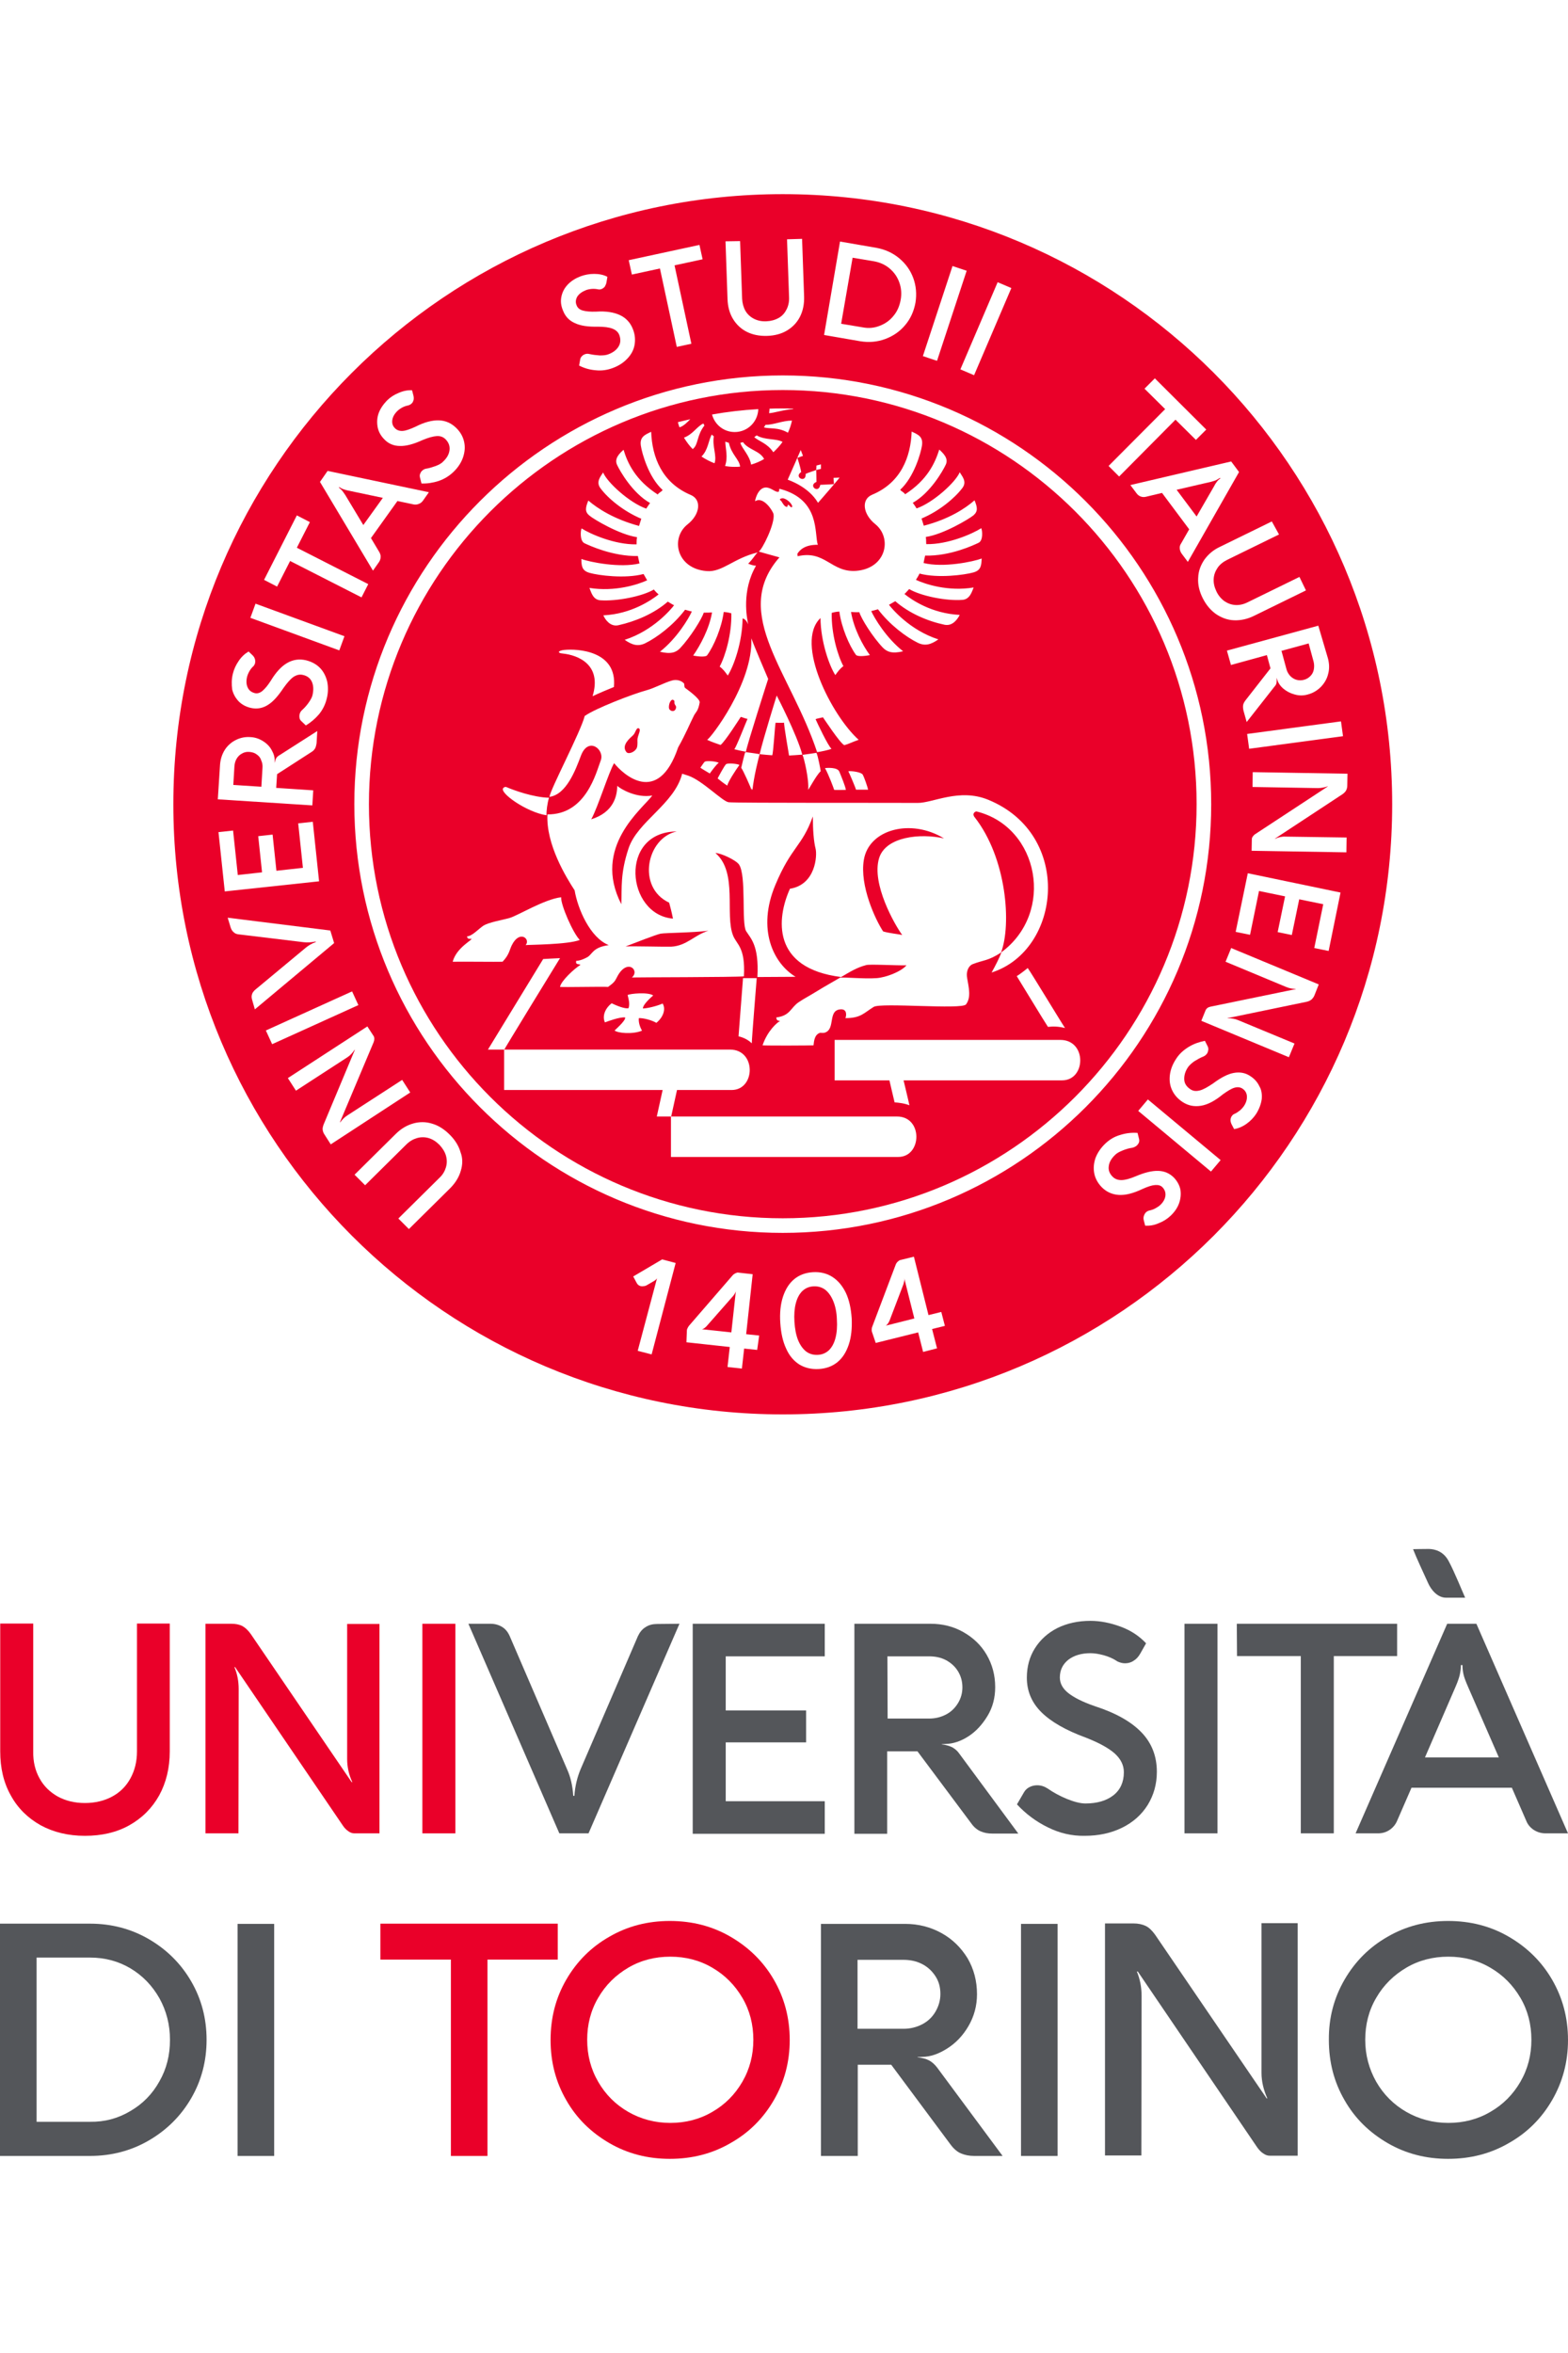
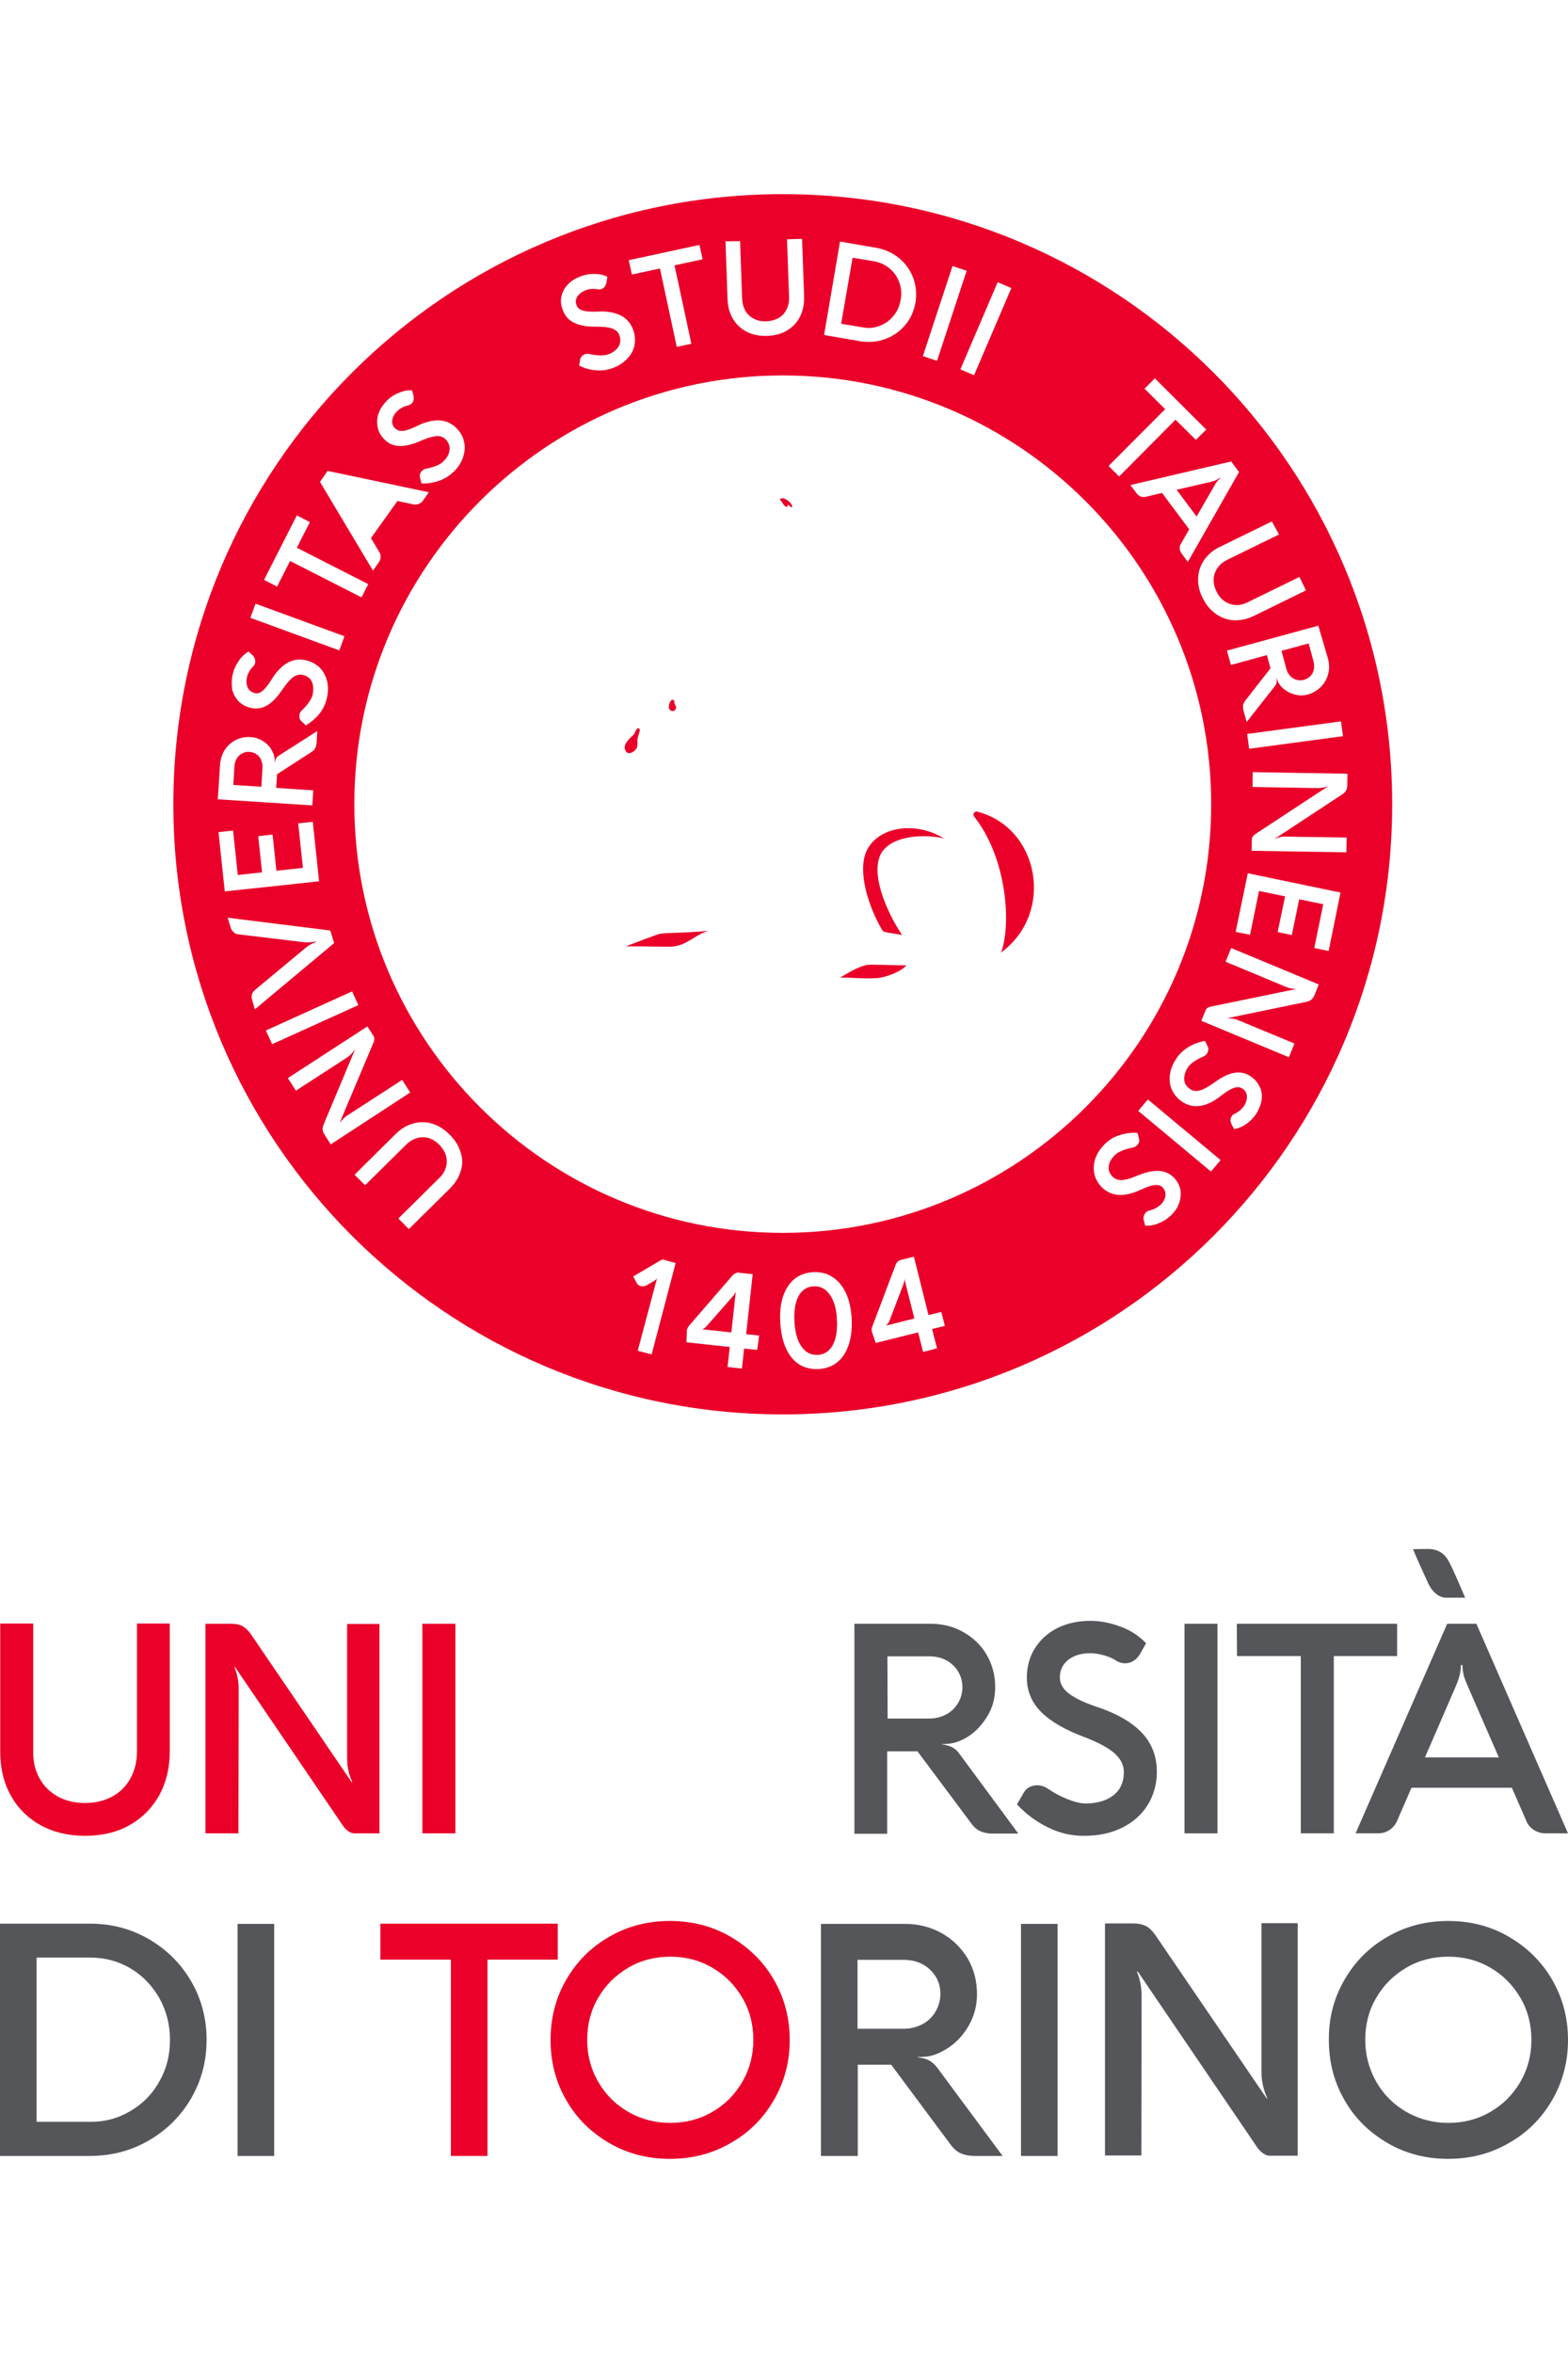
<svg xmlns="http://www.w3.org/2000/svg" version="1.1" id="LOGO_UNITO_VERTICALE" width="278px" height="417px" viewBox="0 0 698.3 874.6" style="enable-background:new 0 0 698.3 874.6;" xml:space="preserve">
  <style type="text/css">
	.st0{fill:#54565A;}
	.st1{fill:#EA0029;}
</style>
  <g id="UNIVERSITA_x27__DI_TORINO">
</g>
  <g>
    <g>
      <g>
        <path class="st0" d="M0,769.9h40.1c9.5,0,18.3,2.3,26.2,6.9c7.9,4.6,14.2,10.8,18.8,18.7c4.6,7.9,6.9,16.6,6.9,26.1     s-2.3,18.2-6.9,26.1s-10.9,14.1-18.8,18.7s-16.7,6.9-26.2,6.9H0V769.9z M58.1,853.3c5.5-3.2,9.8-7.6,12.9-13.2     c3.2-5.6,4.7-11.7,4.7-18.5c0-6.7-1.6-12.9-4.7-18.5c-3.2-5.6-7.4-10-12.9-13.3c-5.4-3.2-11.4-4.8-18-4.8H16.3v73.1h23.8     C46.6,858.2,52.6,856.6,58.1,853.3z" />
        <path class="st0" d="M105.8,873.3V770h16.3v103.3H105.8z" />
        <path class="st1" d="M169.4,769.9h79v16h-31.3v87.4h-16.3v-87.4h-31.4L169.4,769.9L169.4,769.9z" />
        <path class="st1" d="M252.2,794.8c4.7-8.1,11.1-14.5,19.2-19.1c8.1-4.7,17.1-7,26.9-7c9.9,0,18.9,2.3,27,7s14.6,11,19.3,19.1     s7.1,17,7.1,26.9c0,9.8-2.4,18.7-7.1,26.8c-4.7,8.1-11.1,14.5-19.3,19.1c-8.1,4.7-17.1,7-27,7c-9.8,0-18.8-2.3-26.9-7     c-8.1-4.7-14.6-11-19.2-19.1c-4.7-8.1-7-17-7-26.8C245.2,811.8,247.5,802.9,252.2,794.8z M266.4,840.3     c3.3,5.7,7.7,10.1,13.4,13.4c5.6,3.2,11.9,4.9,18.7,4.9s13.1-1.6,18.7-4.9c5.6-3.2,10.1-7.7,13.4-13.4c3.3-5.7,4.9-11.9,4.9-18.7     c0-6.8-1.6-13.1-4.9-18.7c-3.3-5.6-7.7-10.1-13.4-13.4c-5.6-3.3-11.9-4.9-18.7-4.9s-13.1,1.6-18.7,4.9     c-5.6,3.3-10.1,7.7-13.4,13.4c-3.3,5.6-4.9,11.9-4.9,18.7C261.5,828.4,263.1,834.6,266.4,840.3z" />
        <path class="st0" d="M365.6,873.3V770h37.5c5.9,0,11.3,1.4,16.2,4.1s8.7,6.5,11.6,11.2c2.8,4.8,4.2,10.1,4.2,16     c0,5.2-1.3,9.9-3.8,14.2c-2.5,4.3-5.7,7.6-9.5,10s-7.5,3.7-11.1,3.7l-2.1,0.1v0.1c2.1,0.2,3.9,0.7,5.2,1.4     c1.3,0.7,2.5,1.8,3.5,3.1l29.2,39.4h-12.7c-2.2,0-4.1-0.4-5.8-1.1s-3.3-2.1-4.7-4l-26.4-35.5H382v40.6L365.6,873.3L365.6,873.3z      M381.9,816.7h20.5c3,0,5.8-0.7,8.3-2s4.5-3.2,5.9-5.6s2.2-5,2.2-7.9c0-3-0.7-5.6-2.2-7.9s-3.4-4.1-5.9-5.4s-5.3-1.9-8.4-1.9     h-20.4L381.9,816.7L381.9,816.7z" />
        <path class="st0" d="M454.7,873.3V770H471v103.3H454.7z" />
        <path class="st0" d="M577.9,769.9v103.3h-12.4c-1,0-1.9-0.3-2.9-1c-1-0.6-1.9-1.6-2.7-2.7l-53.2-78.3h-0.4     c1.4,3.4,2.1,7,2.1,10.8l-0.1,71.1h-16.2V769.8h12.7c2.1,0,3.9,0.4,5.4,1.1s2.9,2.1,4.2,3.9l49.7,72.9h0.3     c-1.7-3.8-2.6-7.6-2.6-11.4v-66.6h16.1V769.9z" />
        <path class="st0" d="M598.8,794.8c4.7-8.1,11.1-14.5,19.2-19.1c8.1-4.7,17.1-7,26.9-7c9.9,0,18.9,2.3,27,7s14.6,11,19.3,19.1     c4.7,8.1,7.1,17,7.1,26.9c0,9.8-2.4,18.7-7.1,26.8c-4.7,8.1-11.1,14.5-19.3,19.1c-8.1,4.7-17.1,7-27,7c-9.8,0-18.8-2.3-26.9-7     s-14.6-11-19.2-19.1c-4.7-8.1-7-17-7-26.8C591.7,811.8,594.1,802.9,598.8,794.8z M612.9,840.3c3.3,5.7,7.7,10.1,13.4,13.4     c5.6,3.2,11.9,4.9,18.7,4.9c6.8,0,13.1-1.6,18.7-4.9c5.6-3.2,10.1-7.7,13.4-13.4c3.3-5.7,4.9-11.9,4.9-18.7     c0-6.8-1.6-13.1-4.9-18.7s-7.7-10.1-13.4-13.4c-5.6-3.3-11.9-4.9-18.7-4.9c-6.8,0-13.1,1.6-18.7,4.9s-10.1,7.7-13.4,13.4     c-3.3,5.6-4.9,11.9-4.9,18.7S609.7,834.6,612.9,840.3z" />
      </g>
      <g>
        <path class="st1" d="M17.6,705.2c1.9,3.5,4.6,6.1,8.1,8.1c3.5,1.9,7.5,2.9,12.1,2.9s8.7-1,12.2-2.9s6.2-4.6,8.1-8.1     s2.9-7.4,2.9-12v-56.9h14.6v56.9c0,7.4-1.6,13.9-4.7,19.6c-3.2,5.7-7.6,10.1-13.3,13.3c-5.7,3.2-12.3,4.7-19.8,4.7     c-7.4,0-14-1.6-19.7-4.7c-5.7-3.2-10.2-7.6-13.3-13.3c-3.2-5.7-4.7-12.2-4.7-19.6v-56.9h14.7v56.9     C14.7,697.8,15.7,701.8,17.6,705.2z" />
        <path class="st1" d="M169,636.4v93.3h-11.2c-0.9,0-1.8-0.3-2.6-0.9c-0.9-0.6-1.7-1.4-2.4-2.4l-48.1-70.7h-0.3     c1.3,3.1,1.9,6.3,1.9,9.8l-0.1,64.2H91.5v-93.3H103c1.9,0,3.5,0.3,4.9,1c1.3,0.7,2.6,1.9,3.8,3.6l44.9,65.9h0.3     c-1.6-3.4-2.3-6.9-2.3-10.3v-60.1H169V636.4z" />
        <path class="st1" d="M188.1,729.7v-93.3h14.7v93.3H188.1z" />
-         <path class="st0" d="M302.6,636.4l-40.5,93.3h-13l-40.5-93.3h9.8c2,0,3.7,0.5,5.2,1.4s2.6,2.3,3.4,4.1l25.6,59.4     c1.5,3.3,2.4,7.2,2.7,11.7h0.5c0.3-4.4,1.3-8.3,2.7-11.7l25.6-59.4c0.8-1.7,1.9-3.1,3.4-4c1.5-1,3.2-1.4,5.2-1.4L302.6,636.4     L302.6,636.4z" />
-         <path class="st0" d="M308.5,729.7v-93.3h58.8v14.5h-44.1V675H359v14.2h-35.8v26.2h44.1v14.5h-58.8V729.7z" />
        <path class="st0" d="M380.5,729.7v-93.3h33.9c5.3,0,10.2,1.2,14.6,3.7c4.4,2.5,7.9,5.8,10.4,10.1s3.8,9.1,3.8,14.4     c0,4.7-1.1,9-3.4,12.8c-2.3,3.8-5.1,6.9-8.5,9.1c-3.4,2.2-6.8,3.3-10,3.4l-1.9,0.1v0.1c1.9,0.2,3.5,0.7,4.7,1.3     c1.2,0.7,2.3,1.6,3.1,2.8l26.3,35.6H442c-2,0-3.7-0.3-5.3-1s-3-1.9-4.2-3.6l-23.9-32h-13.5v36.7h-14.6V729.7z M395.3,678.6h18.5     c2.7,0,5.2-0.6,7.5-1.8s4-2.9,5.3-5s2-4.5,2-7.1c0-2.7-0.7-5.1-2-7.2c-1.3-2.1-3.1-3.7-5.3-4.9c-2.3-1.2-4.8-1.7-7.6-1.7h-18.5     L395.3,678.6L395.3,678.6z" />
        <path class="st0" d="M466.6,727c-5.3-2.6-9.8-6-13.7-10.2l3.2-5.5c0.6-1,1.4-1.7,2.4-2.2s2.1-0.8,3.4-0.8c1.7,0,3.2,0.5,4.6,1.4     c2.6,1.8,5.5,3.4,8.7,4.7s6,2,8.2,2c5.1,0,9.3-1.2,12.4-3.6c3.1-2.4,4.7-5.9,4.7-10.3c0-3.1-1.3-5.8-4-8.3     c-2.7-2.4-7-4.8-12.9-7.1c-9-3.3-15.6-7.1-19.9-11.4c-4.3-4.3-6.4-9.4-6.4-15.3c0-4.9,1.2-9.3,3.6-13.1c2.4-3.8,5.7-6.8,10-9     c4.3-2.1,9.2-3.2,14.7-3.2c4.4,0,8.9,0.9,13.5,2.6c4.6,1.7,8.3,4.2,11.3,7.4l-2.6,4.6c-0.8,1.4-1.8,2.5-3,3.2     c-1.2,0.8-2.5,1.1-3.8,1.1c-1.1,0-2.2-0.3-3.3-0.8c-1.9-1.3-4-2.2-6.2-2.8s-4.2-0.9-5.9-0.9c-4,0-7.3,1-9.8,2.9     c-2.5,2-3.8,4.6-3.8,7.9c0,2.6,1.2,4.9,3.7,6.9s6.4,4,11.9,5.9c9.3,3,16.2,6.9,20.8,11.7c4.6,4.8,6.8,10.7,6.8,17.5     c0,5.5-1.4,10.4-4.1,14.8c-2.7,4.3-6.5,7.7-11.4,10.1c-4.9,2.4-10.4,3.6-16.7,3.6C477.3,730.9,471.8,729.6,466.6,727z" />
        <path class="st0" d="M527.5,729.7v-93.3h14.7v93.3H527.5z" />
        <path class="st0" d="M550.8,636.4h71.4v14.4H594v78.9h-14.7v-78.9h-28.4L550.8,636.4L550.8,636.4z" />
        <path class="st0" d="M698.3,729.7h-10c-1.9,0-3.6-0.5-5.2-1.5c-1.5-1-2.7-2.3-3.4-4.1l-6.4-14.7h-44.7l-6.4,14.7     c-0.7,1.7-1.9,3.1-3.4,4.1s-3.2,1.5-5.1,1.5h-10l40.8-93.3h13L698.3,729.7z M667.5,695.9l-13.7-31.4c-1-2.3-1.7-4.1-2-5.4     c-0.3-1.3-0.5-2.7-0.5-4.3h-0.7c0,1.5-0.2,2.9-0.5,4.3c-0.3,1.3-0.9,3.1-1.9,5.4l-13.6,31.4H667.5z" />
        <path id="accento_00000042007423160514827840000011027068181216656529_" class="st0" d="M629.3,603.2c1.5,3.9,4.8,10.9,6.7,15.1     c1.2,2.7,4,6.5,8,6.5c5.3,0,7,0,8.5,0c-1.1-2.4-4.9-11.8-7.3-16.2c-2.3-4.4-6-5.4-8.8-5.5C633.6,603.1,629.3,603.2,629.3,603.2z" />
      </g>
    </g>
    <g>
      <g>
        <path class="st1" d="M371.1,492.8c-0.9-2.2-2.1-3.9-3.6-5.1c-1.5-1.1-3.2-1.6-5.2-1.5s-3.6,0.8-5,2.1c-1.3,1.3-2.3,3.1-2.9,5.5     c-0.6,2.3-0.8,5.1-0.6,8.2c0.2,3.1,0.7,5.8,1.6,8.1c0.9,2.2,2.1,3.9,3.6,5.1c1.5,1.1,3.2,1.6,5.2,1.5s3.6-0.8,5-2.1     c1.3-1.3,2.3-3.1,2.9-5.5c0.6-2.3,0.8-5.1,0.6-8.2C372.6,497.7,372,495,371.1,492.8z" />
        <path class="st1" d="M114.3,249.4c-0.9-0.7-2-1-3.2-1.1s-2.3,0.1-3.3,0.7c-1,0.5-1.8,1.3-2.4,2.3s-0.9,2.1-1,3.4l-0.5,8.3     l12.5,0.8l0.5-8.4c0.1-1.2-0.1-2.4-0.6-3.4C116,250.9,115.3,250.1,114.3,249.4z" />
        <path class="st1" d="M402.7,483.9c-0.1,0.5-0.2,0.8-0.3,1.2l-6.3,16.5c-0.2,0.4-0.4,0.8-0.7,1.2s-0.6,0.7-0.9,0.9l12.7-3.2     l-4.5-17.9C402.8,483,402.8,483.4,402.7,483.9z" />
        <path class="st1" d="M391.8,58.6c2.4-0.9,4.5-2.4,6.1-4.4c1.7-2,2.7-4.4,3.2-7.1s0.3-5.3-0.6-7.8c-0.9-2.5-2.3-4.5-4.3-6.2     s-4.3-2.7-6.9-3.2l-9.6-1.6l-5.1,29.4l9.6,1.6C386.8,59.8,389.3,59.6,391.8,58.6z" />
        <path class="st1" d="M540.7,130c0.5-1,1-1.7,1.4-2.2s0.9-0.9,1.4-1.3l-0.2-0.2c-0.6,0.4-1.1,0.7-1.7,1c-0.6,0.3-1.4,0.5-2.5,0.8     l-15.1,3.5l8.9,11.9L540.7,130z" />
-         <path class="st1" d="M155.3,132c-1.1-0.2-1.9-0.5-2.5-0.7s-1.1-0.5-1.7-0.9l-0.2,0.2c0.5,0.4,1,0.9,1.4,1.3     c0.4,0.5,0.9,1.2,1.5,2.1l8,13.3l8.7-12.1L155.3,132z" />
        <path class="st1" d="M574.6,214.5c0.8,0.8,1.7,1.4,2.8,1.7c1.1,0.3,2.2,0.3,3.3,0c1.2-0.3,2.1-0.9,2.9-1.7     c0.8-0.8,1.3-1.8,1.5-2.9c0.2-1.1,0.2-2.3-0.1-3.5l-2.2-8.1l-12.1,3.3l2.2,8.1C573.2,212.6,573.8,213.6,574.6,214.5z" />
-         <path class="st1" d="M348.6,87.2c-101.6,0-184.3,82.7-184.3,184.4S247,455.9,348.6,455.9s184.3-82.7,184.3-184.4     S450.2,87.2,348.6,87.2z M381.3,167.7c13.5-1.1,16.1-14.7,8.5-20.8c-5.5-4.4-6.4-11-1.4-13.1c12.8-5.3,17.2-16.8,17.6-28.1     c2.8,1.3,5.2,2.2,4.6,6.2c-0.5,3.3-3.5,14-9.7,19.7c0.7,0.9,1.3,0.8,2.2,2c9.9-6.4,13.3-13.9,15.2-19.9c1.8,1.7,4.2,3.9,2.9,6.7     c-1.3,2.8-6.9,12.6-14.7,17c0.7,1,1.1,1.5,1.7,2.5c7.5-2.6,17.5-11.8,19.2-16.1c0.9,1.6,3.4,4.1,1.2,7     c-3.4,4.5-10.3,10.3-18.2,13.6c0.2,0.7,0.8,2.4,1,3.2c11.2-2.9,18.5-7.7,22.6-11.3c1.3,3.1,1.6,4.9-0.5,6.7     c-2.1,1.7-13.5,8.5-21.2,9.6c0.2,1.1,0.1,2.3,0.2,3.2c9.7,0.2,20.6-4.6,24.5-7.1c0.5,1.1,0.9,5.5-1.2,6.5c-2.1,1-12.6,6-23.8,5.7     c-0.1,0.3-0.6,2.8-0.7,3.3c8.8,2.2,22.2-0.6,25.9-2c-0.2,2.8-0.1,5.2-3.7,6.2c-3.9,1.1-15.8,2.7-24,0.5c-0.3,0.7-1.1,2-1.6,2.8     c4.1,1.9,14.3,5.3,25.7,3.4c-0.8,2-1.7,5.2-4.9,5.5c-7.4,0.6-18.8-1.8-23.8-4.8c-0.7,0.7-1.5,1.7-2.1,2.2     c3.2,2.6,12.1,8.7,24.6,9.3c-0.9,1.8-3.1,5.1-6.7,4.4c-7.6-1.6-15.8-5.1-22-10.5c-1.5,0.8-2,1.2-2.8,1.6     c1.2,1.6,9.2,11.3,22,15.4c-3.3,2.3-5.9,3.1-9.2,1.5c-5.1-2.5-12.5-8-17.7-14.9c-1.7,0.5-2.2,0.6-3,0.8     c1.4,3.1,6.6,11.9,14.2,17.9c-5,1.2-7.2,0.2-9-1.6c-4.6-4.8-9.7-13-10.5-15.8c-1.6,0-2.4,0-3.7-0.1c1.2,7.3,5.2,14.9,8.4,19.2     c-3,0.6-5.7,0.6-6.2-0.1c-3-4.1-6.5-12.3-7.4-19.3c-1.8,0.1-3,0.5-3.4,0.6c-0.2,9.3,2.7,19.1,5.2,23.7c-1.7,1.3-2.5,2.5-3.6,4     c-2.7-4.2-6.5-14.9-6.6-25.4c-11.7,11.1,5.2,43.7,17,54.2c-2.9,1-4.5,1.9-6.4,2.4c-2-1-8.9-11.6-9.5-12.4     c-1.7,0.4-2.1,0.4-3.3,0.8c0.7,1.6,5.6,12,7.1,13.2c-1,0.5-4.8,1.3-6.4,1.5c-11.7-35.3-38.1-61.3-17.4-86     c0.2-0.2,0.4-0.4,0.6-0.7c-0.1,0-0.2-0.1-0.3-0.1c-2.3-0.6-7.5-2.1-8.9-2.5c1.4-0.6,7.3-12.3,6.6-16.6c-0.2-1.3-4.5-8.2-8.2-5.8     c-0.2,0.1,1-5.8,4.5-6.1c2.1-0.2,4,1.7,5.3,1.9c1.2,0.1,0.8-0.5,0.9-1.2c0.3-0.2,0.5,0,0.7,0c17.6,4.9,14.9,19.7,16.5,24.8     c-5.6-0.1-8,2.2-9.1,4c0.1,0.6,0.1,1.1,0.1,1.1C367.5,158.3,370.1,168.5,381.3,167.7z M386.6,265.1c-1.2,0-4.5,0-5.4,0     c0-0.5-3.1-7.7-3.4-8.2c1.5-0.2,5.8,0.4,6.4,1.5C384.9,259.6,386.4,264,386.6,265.1z M376.7,265.2c-0.7,0-4.1,0.1-5.2,0     c-0.2-0.7-2.5-6.9-4.1-9.7c0.8-0.1,5.6-0.5,6.4,1.6C374.5,258.8,376.5,263.6,376.7,265.2z M357.4,249.6c2.4-0.3,5.4-0.8,6.2-0.9     c0.7,1.4,1.8,7.4,1.9,8.2c-1.9,1.6-5.3,8.2-5.6,8.2C360.4,260.9,358.1,251.1,357.4,249.6z M345.4,235.3c-0.3,1.3-1,13.6-1.5,14.5     c-1.1-0.1-4.1-0.3-5.6-0.5c1.6-6.9,7.6-26.1,7.6-26.1s8.9,17.1,11.4,26.3c-1.2,0.1-5.3,0.4-5.9,0.4c-0.1-0.7-2.4-13.8-2.2-14.6     C347.8,235.4,346.2,235.3,345.4,235.3z M323.3,253.8c0.8-0.7,5.3-0.2,6,0.3c-1.5,2-5.2,7.7-5.4,9.2c-1.6-1-3.6-2.6-4.3-3.2     C320,259.3,322.5,254.6,323.3,253.8z M316.1,257.9c-0.8-0.5-3.8-2.2-4.2-2.6c0.5-0.6,1.1-1.7,1.9-2.6c0.5-0.5,4.3-0.4,6.3,0.4     C318.9,254,316.9,256.8,316.1,257.9z M327,247.1c0.7-0.4,5.2-12,5.9-13.5c-1.4-0.3-2.2-0.7-3-0.9c-0.6,0.9-7,11-9,12.5     c-1.7-0.6-3.9-1.3-6-2.3c1.4-0.4,20.6-25.3,19.7-45.2c0.9,2.7,7.5,18.1,7.5,18.1s-9.5,29.6-9.9,32.4     C330.2,247.9,328.2,247.4,327,247.1z M331.9,248.4c0.1,0,0.2,0,0.3,0.1c0,0,0,0,0-0.1c0.6,0.1,4,0.5,6.1,0.9     c-0.7,2.6-2.6,10.1-3.2,16c0-0.1-0.1-0.4-0.3-0.8c0,0.2-0.1,0.5-0.1,0.8c-0.2-0.9-3.9-9.2-4.6-9.9     C330.3,254.6,331.6,248.9,331.9,248.4z M340.3,117.9c-1.8,1.1-3.8,1.9-5.8,2.5c-0.7-4.2-4-7-4.8-9.7c0.4-0.1,0.8-0.2,1.2-0.3     C333.2,113.8,338.4,114.2,340.3,117.9z M335.9,108.2c0.2-0.2,0.8-0.6,1.1-0.8c3.7,2.2,8.8,1.3,11.5,2.9c-1.2,1.7-2.6,3.2-4.1,4.6     C341.7,110.9,338.3,110.2,335.9,108.2z M357.6,116.5l-2.5,0.9c0,0,1.3,3.8,1.7,6.3c-3.5,2.3,2.3,5.2,2,0.8     c0.6-0.3,4.7-1.7,4.7-1.7l0.1-2l2-0.5v2l-2.1,0.5c0,0,0.1,3.7,0.1,5.3c-3.9,1.6,1,5.5,1.7,1.3c0.6,0,6.1-0.3,6.1-0.3l-0.2-2.8     c0,0,2.6-0.1,2.7-0.1c0.1,0-7.7,9.1-9.6,11.2c-4.3-7.3-13.1-10.1-13.5-10.3c0.5-1,5.8-13.2,5.8-13.2L357.6,116.5z M342.7,95.5     c1.8-0.1,3.5-0.1,5.3-0.1s3.5,0,5.2,0.1c0,0.1,0,0.1,0,0.2c-4,0.2-8.8,1.8-10.7,1.8C342.6,96.8,342.7,96.1,342.7,95.5z      M340.9,102.7c3.7,0,7.6-1.9,11.8-1.9c-0.4,1.9-1,3.7-1.8,5.4c-4.5-2.6-8.4-1.6-10.7-2.4C340.5,103.4,340.7,103,340.9,102.7z      M337.7,95.7c-0.2,5.7-4.8,10.2-10.5,10.2c-4.9,0-8.9-3.3-10.1-7.8C323.8,96.9,330.7,96.1,337.7,95.7z M323,110.2     c0.6,0.2,1,0.3,1.6,0.5c1.1,5.2,4.7,7.4,5,10.6c-0.8,0.1-1.6,0.1-2.4,0.1c-1.5,0-2.9-0.1-4.3-0.4     C324.3,117,323.1,113.5,323,110.2z M317.9,107.8c-0.8,4.4,1.5,8.8,0.3,12c-2.1-0.8-4-1.8-5.8-3c3-2.9,3.1-7.3,4.6-9.8     C317.2,107.3,317.5,107.5,317.9,107.8z M313.7,103c-3.5,4.5-2.6,8.4-5.1,10.4c0,0-0.1,0-0.1,0.1c-1.5-1.5-2.8-3.3-3.9-5.1     c4-1.5,5.7-4.9,8.6-6.3C313.4,102.3,313.5,102.7,313.7,103z M307.4,100.2c-1,1-2.9,3.1-4.8,3.6c-0.3-0.7-0.5-1.5-0.7-2.3     C303.7,101.1,305.5,100.6,307.4,100.2z M259,148.8c3.9,2.5,14.8,7.3,24.5,7.1c0-0.9,0-2.1,0.2-3.2c-7.7-1.1-19.2-7.9-21.2-9.6     c-2.1-1.7-1.8-3.5-0.5-6.7c4.1,3.5,11.4,8.3,22.6,11.3c0.2-0.8,0.8-2.5,1-3.2c-7.9-3.3-14.9-9.1-18.2-13.6     c-2.2-2.9,0.3-5.5,1.2-7c1.7,4.3,11.7,13.5,19.2,16.1c0.6-1,1-1.5,1.7-2.5c-7.8-4.4-13.4-14.2-14.7-17s1.1-5.1,2.9-6.7     c1.8,6,5.3,13.5,15.2,19.9c1-1.2,1.6-1.1,2.2-2c-6.3-5.7-9.2-16.4-9.7-19.7c-0.6-3.9,1.8-4.9,4.6-6.2     c0.4,11.3,4.8,22.7,17.6,28.1c5,2.1,4.2,8.7-1.4,13.1c-7.7,6.1-5,19.7,8.5,20.8c7,0.6,11.9-5.7,22.7-8.3c-1.3,1.3-2,2.8-4.2,5     c0.8,0.3,2.2,0.9,3.5,0.9c-6.5,11.2-4.1,23.2-3.5,26.1c-0.9-2-1.8-2.5-2.5-2.6c-0.1,10.5-3.9,21.2-6.6,25.4     c-1.1-1.5-1.9-2.7-3.6-4c2.5-4.6,5.4-14.4,5.2-23.7c-0.4-0.1-1.6-0.5-3.4-0.6c-0.9,7-4.4,15.2-7.4,19.3c-0.5,0.7-3.2,0.7-6.2,0.1     c3.1-4.4,7.2-12,8.4-19.2c-1.3,0.1-2.1,0.1-3.7,0.1c-0.8,2.7-5.9,10.9-10.5,15.8c-1.8,1.9-4.1,2.8-9,1.6     c7.6-6,12.8-14.8,14.2-17.9c-0.8-0.2-1.4-0.3-3-0.8c-5.2,6.9-12.6,12.4-17.7,14.9c-3.3,1.6-5.9,0.8-9.2-1.5     c12.8-4.1,20.8-13.8,22-15.4c-0.9-0.4-1.4-0.8-2.8-1.6c-6.2,5.4-14.4,8.8-22,10.5c-3.6,0.8-5.9-2.5-6.7-4.4     c12.5-0.6,21.4-6.8,24.6-9.3c-0.6-0.5-1.5-1.4-2.1-2.2c-5,3-16.4,5.3-23.8,4.8c-3.3-0.2-4.1-3.5-4.9-5.5     c11.4,1.8,21.6-1.5,25.7-3.4c-0.5-0.9-1.2-2.1-1.6-2.8c-8.3,2.2-20.2,0.6-24-0.5c-3.7-1-3.6-3.4-3.7-6.2c3.7,1.4,17.2,4.1,25.9,2     c-0.1-0.5-0.7-3-0.7-3.3c-11.2,0.2-21.7-4.7-23.8-5.7S258.5,149.9,259,148.8z M251.3,202.9c5.8-0.6,23.7,0.3,22.1,16.5     c-7.1,2.9-9.5,4.1-9.5,4.1c4.3-14.1-6.5-18.3-13.3-19C248.1,204.3,248.4,203.2,251.3,202.9z M260.4,232.3     c4.8-3.4,21.4-9.8,27.7-11.5c3.3-0.9,7.9-3.4,11.2-4.3c2.1-0.6,4.2,0.1,5.3,1.3c0.3,0.4,0,1.6,0.5,2s6.8,4.8,6.5,6.5     c-0.7,3.9-1.7,4.2-2.5,5.7c-1.9,3.7-3.5,7.9-7.1,14.3c-9,26.5-24.7,11.8-28.5,7c-2.3,3.7-7.2,19.6-10.2,25     c10.2-3.2,11.5-10.6,11.6-14.9c1.3,1.3,8.5,5.6,15.6,4.3c-4.4,6-26.9,22.9-13.8,48.4c0.3-7.5-0.5-13.6,3.2-24.8     c4-12.1,20.4-19.7,23.9-33.3c0,0,0.9,0.3,2.8,0.9c6.3,2.2,15.2,11.5,17.9,11.8c3.5,0.4,78.4,0.2,84.1,0.3     c6.8,0.1,18.6-6.7,31.5-1.4c37.9,15.5,32.5,67,1.5,76.9c1.9-3.4,3.5-6.6,4.4-9c-6.2,4-7.8,3.3-12.9,5.3c-1.3,0.5-3,2.6-2.4,6.1     c0.7,4.2,1.9,8.6-0.5,11.8c-1.9,2.4-37.9-0.9-41.1,1.1c-4.4,2.7-5.7,5-12.6,5c0.5-1.2,0.8-4.2-2.3-3.9c-5.6,0.5-2.1,8.6-6.7,10.3     c-1.1,0.4-1.9,0-2.5,0.2c-2.3,0.9-2.5,3.7-2.7,5.5c-1.4,0.1-20.6,0.2-22.7,0c2.2-6.5,6.6-10.3,7.8-10.8c-0.9-0.3-1.5,0-1.7-1.6     c6.3-0.8,6.3-4.3,10-6.8c2.2-1.5,5.1-3,8.3-5c2.9-1.8,7.9-4.6,10.6-6.2c-31.2-3.9-28.7-26.3-22.8-39.3     c11.5-1.8,12.2-14.9,11.4-17.9c-0.8-3.1-1.2-8.2-1.2-14.3c-4.9,13.6-9.5,13.3-16.7,30.5c-8.3,19.8-0.9,34.9,9,40.9l-17,0.1     c0.8-14.2-3.1-17.3-5-20.4c-2.2-3.4,0.2-24.8-3.2-29.7c-1.3-1.9-8-5.1-10.5-5.1c10.1,8.6,4.1,27.5,7.9,36.8     c1.6,4,5.5,5.1,4.8,18.1c-4.2,0.4-47.6,0.4-49.9,0.5c3.8-3.2-2.3-8.9-6.7,0c-0.9,1.8-1.4,2.4-3.9,4.2c-2.3-0.2-19.4,0.2-21.4,0     c0.4-2.6,6.3-8.1,9.1-9.8c-0.6-0.6-2.3,0.2-1.9-1.8c0.9,0,2.5-0.3,4.9-1.6s2.3-4.4,9.6-5.4c-8.3-3.3-13.8-16.1-15.2-24.4     c-3.7-5.7-12.8-20.4-12.1-33.8c17.2,0.2,21.7-18.7,23.7-23.9c2-4.9-5.5-11-8.8-2.2c-2.4,6.4-6.5,17.3-14,18.3     C245.1,264.9,258.6,239.4,260.4,232.3z M474.3,371.2c-2.9-0.7-5.2-0.8-7.6-0.5c-1.8-2.7-12.2-19.9-13.9-22.6     c1.6-0.9,4.9-3.6,4.9-3.6C459.6,347.2,472.6,368.7,474.3,371.2z M337,349c0,0-2.2,27.1-2.2,29c-1.8-1.7-3.8-2.6-5.9-3.1     c0.2-2.3,2-25.9,2-25.9H337z M285.9,372.4c-4.2,1.7-10.8,1.1-12.2-0.1c1.6-1.5,5-4.6,4.7-5.8c-2.3-0.3-7.7,1.7-9,2.2     c-1.3-2.8,0.1-6.3,3-8.5c2.5,1.2,5.9,2.5,7.5,2.2c0.8-2.1-0.2-4.9-0.4-5.9c1.2-0.6,9-1.4,11.4,0.2c-1.1,1-4.5,3.9-4.6,5.8     c1.9,0,6.4-1.1,8.8-2.2c1.6,2.6,0.1,6.3-2.8,8.6c-2-1.2-5.8-2.2-7.8-2.1C284.3,368.8,285,370.7,285.9,372.4z M224.2,264.3     c0.3-0.3,0.8-0.5,1.2-0.4c3.5,1.5,12,4.6,19.1,4.8c-0.8,2.5-1.2,6.1-1.1,7.8C234.6,275.2,221.9,266.3,224.2,264.3z M201.6,341.7     c1.7-6.4,9.2-9.9,8.3-10.2c-0.8,0-1.8,0.2-1.9-1.1c2.3-0.1,5.1-3.3,7.2-4.7c2.5-1.6,8.3-2.5,11.8-3.5s15.6-8.4,22.9-9.2     c-0.2,3.4,5.3,16,8.3,19c-5.3,2.1-22.5,2.1-24.1,2.3c2.3-2.7-2.7-7-6.2,0.1c-1,2-1.1,4.2-4.1,7.3     C220.9,341.8,206.3,341.6,201.6,341.7z M400,428.6c-7.9,0-101.2,0-101.2,0v-18h-6.3l2.6-11.8c-29.9,0-70.6,0-70.6,0v-18h-7.2     l24.6-40.3c2.9-0.2,3.7-0.2,7.5-0.4c-2.9,4.7-25.1,40.9-24.8,40.7c0,0,91.5,0,100.5,0c11.8,0,11.4,18,0.7,18     c-2.3,0-11.9,0-24.3,0l-2.6,11.8c0,0,91.5,0,100.5,0C411.1,410.5,410.7,428.6,400,428.6z M473,394.5c-4.9,0-42.6,0-70.6,0     c0.3,1.3,2.2,9.1,2.6,11.1c-2.2-0.9-5.1-1.2-6.6-1.3c-0.5-2.2-2.1-8.8-2.3-9.8c-14.1,0-24.4,0-24.4,0v-18c0,0,91.5,0,100.5,0     C484.1,376.5,483.7,394.5,473,394.5z" />
        <path class="st1" d="M326.4,490.6l-11.7,13.3c-0.3,0.3-0.6,0.6-1,0.9c-0.4,0.3-0.8,0.4-1.1,0.5l13.1,1.4l2-18.3     c-0.1,0.4-0.3,0.7-0.5,1.1C326.9,490,326.6,490.4,326.4,490.6z" />
        <path class="st1" d="M348.6,0C198.7,0,77.2,121.6,77.2,271.6s121.5,271.6,271.4,271.6S620,421.6,620,271.6S498.6,0,348.6,0z      M598.1,241.3l-41.8,5.6l-0.9-6.6l41.8-5.6L598.1,241.3z M591.4,206.7c0.6,2.3,0.7,4.6,0.1,6.8c-0.5,2.2-1.6,4.1-3.2,5.8     c-1.6,1.6-3.5,2.8-5.8,3.4c-2,0.6-4,0.6-6,0c-1.9-0.5-3.6-1.4-5-2.6s-2.3-2.6-2.7-4l-0.3-0.8l0,0c0.1,0.9,0.1,1.6,0,2.2     s-0.4,1.2-0.9,1.7L555.2,235l-1.4-5c-0.2-0.9-0.3-1.7-0.2-2.4c0.1-0.8,0.5-1.5,1.1-2.3l11.1-14.2l-1.6-5.9l-16,4.4l-1.8-6.4     l40.7-11.1L591.4,206.7z M569.6,151.5l-23.1,11.3c-1.8,0.9-3.3,2.1-4.3,3.6s-1.6,3.1-1.7,4.9c-0.1,1.8,0.3,3.6,1.2,5.5     s2.1,3.3,3.6,4.4c1.5,1,3.1,1.6,4.9,1.7c1.8,0.1,3.6-0.3,5.4-1.2l23.1-11.3l2.9,6l-23.1,11.3c-3,1.5-6,2.1-8.9,2     s-5.6-1.1-8.1-2.8c-2.4-1.7-4.4-4.1-5.9-7.1s-2.2-6-2-9c0.1-3,1.1-5.6,2.7-8c1.7-2.4,4-4.4,7-5.8l23.1-11.3L569.6,151.5z      M548.3,119l3.5,4.7l-22.8,40l-2.7-3.6c-0.5-0.7-0.8-1.4-0.9-2.3c-0.1-0.8,0.1-1.6,0.6-2.3l3.6-6.3L517.5,133l-7.1,1.7     c-0.8,0.2-1.6,0.2-2.4-0.1c-0.8-0.3-1.4-0.8-1.9-1.5l-2.7-3.6L548.3,119z M509.7,86.6l4.6-4.6l22.9,22.8l-4.6,4.6l-9.1-9     l-25.1,25.3l-4.7-4.7l25.2-25.3L509.7,86.6z M450.4,41.8l-16.6,38.8l-6.1-2.6l16.6-38.8L450.4,41.8z M424.2,32l6.3,2.1     l-13.2,40.1l-6.3-2.1L424.2,32z M374.1,21.1l16.2,2.8c3.8,0.7,7.2,2.2,10.1,4.6c2.9,2.4,5,5.3,6.3,8.8s1.6,7.2,1,11     c-0.7,3.8-2.2,7.2-4.6,10c-2.4,2.9-5.4,4.9-8.9,6.2c-3.5,1.3-7.2,1.6-11,1L367,62.7L374.1,21.1z M329.6,20.9l0.9,25.7     c0.1,2,0.6,3.8,1.5,5.4c0.9,1.5,2.2,2.7,3.8,3.5s3.4,1.2,5.5,1.1s3.9-0.6,5.5-1.5s2.7-2.2,3.5-3.8c0.8-1.6,1.2-3.4,1.1-5.5     l-0.9-25.7l6.7-0.2l0.9,25.7c0.1,3.3-0.5,6.3-1.8,8.9s-3.3,4.7-5.8,6.2s-5.5,2.3-8.9,2.4s-6.4-0.5-9-1.8s-4.7-3.3-6.2-5.8     s-2.3-5.5-2.4-8.8L323.1,21L329.6,20.9z M311.5,22.6l1.4,6.4l-12.5,2.7l7.5,34.9l-6.5,1.4l-7.5-34.9l-12.5,2.7l-1.4-6.4     L311.5,22.6z M250,45.7c0.4-2,1.3-3.8,2.8-5.4s3.4-2.8,5.7-3.7c1.9-0.7,3.9-1.1,6.1-1.1c2.2,0,4.2,0.4,5.9,1.3l-0.4,2.4     c-0.1,0.7-0.4,1.3-0.7,1.9c-0.4,0.5-0.9,0.9-1.4,1.1s-1,0.3-1.5,0.2c-1-0.2-2-0.3-3.1-0.2c-1,0.1-1.9,0.3-2.6,0.6     c-1.7,0.7-2.9,1.6-3.7,2.8c-0.7,1.2-0.9,2.6-0.3,3.9c0.4,1.1,1.3,1.9,2.7,2.3s3.4,0.6,6,0.5c4.4-0.3,8,0.3,10.7,1.6     c2.7,1.3,4.6,3.4,5.7,6.3c0.9,2.3,1.1,4.6,0.7,6.9c-0.4,2.3-1.5,4.3-3.2,6.1c-1.7,1.8-3.8,3.2-6.5,4.2c-2.4,0.9-5,1.3-7.6,1     c-2.6-0.2-5.1-0.9-7.4-2.1l0.5-2.8c0.1-0.5,0.3-0.9,0.7-1.3c0.3-0.4,0.8-0.7,1.3-0.9c0.7-0.3,1.4-0.3,2.2-0.1     c1.4,0.3,2.9,0.5,4.5,0.6c1.6,0,2.8-0.1,3.8-0.5c2.2-0.8,3.7-2,4.6-3.5c0.9-1.5,1-3.2,0.3-5.1c-0.5-1.3-1.5-2.2-3-2.8     c-1.5-0.6-3.7-0.9-6.6-0.9c-4.3,0.1-7.7-0.4-10.2-1.6c-2.5-1.1-4.2-2.9-5.2-5.4C249.8,49.7,249.6,47.7,250,45.7z M168.6,97.6     c0.7-2,2-3.9,3.7-5.7c1.4-1.4,3.2-2.6,5.2-3.4c2-0.9,4-1.3,6-1.2l0.6,2.3c0.2,0.7,0.2,1.4,0.1,2c-0.2,0.6-0.4,1.2-0.9,1.6     c-0.4,0.4-0.8,0.6-1.3,0.8c-1,0.2-2,0.5-2.9,1s-1.6,1-2.2,1.6c-1.3,1.3-2,2.6-2.2,4s0.2,2.7,1.3,3.7c0.8,0.8,2,1.2,3.4,1.1     s3.3-0.8,5.7-1.9c3.9-2,7.4-2.9,10.4-2.8s5.6,1.3,7.8,3.5c1.8,1.8,2.9,3.8,3.4,6.1c0.5,2.3,0.3,4.5-0.5,6.9     c-0.8,2.3-2.2,4.5-4.3,6.5c-1.9,1.8-4,3.1-6.6,4c-2.5,0.8-5.1,1.2-7.6,1.1L187,126c-0.1-0.5-0.1-1,0.1-1.5     c0.2-0.5,0.4-0.9,0.8-1.3c0.5-0.5,1.2-0.9,1.9-1c1.4-0.2,2.9-0.7,4.3-1.2c1.5-0.6,2.6-1.2,3.3-2c1.7-1.6,2.6-3.3,2.8-5.1     c0.2-1.8-0.4-3.4-1.8-4.8c-1-1-2.3-1.5-3.9-1.4c-1.6,0.1-3.8,0.7-6.4,1.8c-3.9,1.8-7.3,2.7-10,2.6c-2.7,0-5.1-1-6.9-2.9     c-1.6-1.6-2.6-3.4-3-5.4C167.8,101.7,167.9,99.6,168.6,97.6z M145.9,123.2l45.1,9.5l-2.6,3.7c-0.5,0.7-1.1,1.2-1.9,1.5     c-0.8,0.3-1.6,0.4-2.4,0.2l-7.1-1.5l-11.8,16.5l3.7,6.2c0.4,0.7,0.7,1.5,0.6,2.3c0,0.8-0.3,1.6-0.8,2.3l-2.6,3.7l-23.6-39.5     L145.9,123.2z M132.2,143l5.8,3l-5.8,11.4l31.8,16.2l-3,5.9l-31.8-16.2l-5.8,11.4l-5.8-3L132.2,143z M113.8,182.3l39.6,14.5     l-2.3,6.3l-39.6-14.5L113.8,182.3z M103.7,213.5c0.5-2,1.3-3.8,2.6-5.7c1.2-1.8,2.7-3.2,4.4-4.2l1.7,1.6c0.5,0.5,0.9,1,1.1,1.7     c0.2,0.6,0.2,1.2,0.1,1.8c-0.1,0.5-0.3,0.9-0.7,1.4c-0.8,0.7-1.4,1.5-1.9,2.4s-0.8,1.7-1,2.5c-0.4,1.8-0.3,3.3,0.3,4.6     c0.6,1.3,1.6,2.1,3.1,2.5c1.1,0.3,2.3,0,3.4-0.9s2.4-2.4,3.8-4.6c2.3-3.8,4.7-6.4,7.3-7.9c2.6-1.5,5.4-1.9,8.4-1.2     c2.4,0.6,4.5,1.7,6.1,3.3c1.6,1.6,2.7,3.7,3.3,6.1c0.5,2.4,0.5,5-0.2,7.7c-0.6,2.5-1.7,4.8-3.4,6.9c-1.7,2-3.7,3.7-5.9,5l-2.1-2     c-0.4-0.4-0.6-0.8-0.7-1.3s-0.1-1,0-1.6c0.2-0.7,0.5-1.4,1.1-1.9c1.1-1,2.1-2.1,3-3.4s1.5-2.4,1.7-3.4c0.5-2.3,0.4-4.2-0.3-5.8     c-0.7-1.6-2.1-2.7-4.1-3.1c-1.4-0.3-2.7,0-4.1,0.9c-1.3,0.9-2.8,2.6-4.5,5c-2.4,3.6-4.7,6.2-7.1,7.6c-2.3,1.4-4.8,1.8-7.4,1.2     c-2.2-0.5-4-1.5-5.4-2.9c-1.4-1.5-2.4-3.2-2.9-5.3C103.1,218.2,103.1,215.9,103.7,213.5z M98,253.9c0.2-2.4,0.9-4.6,2.1-6.5     s2.9-3.4,4.9-4.4s4.2-1.5,6.6-1.3c2.1,0.1,4,0.8,5.7,1.9c1.7,1.1,3,2.5,3.8,4.1c0.9,1.6,1.3,3.2,1.2,4.6v0.9l0,0     c0.2-0.9,0.4-1.6,0.7-2.1c0.3-0.5,0.8-1,1.4-1.3l16.9-10.8l-0.3,5.2c-0.1,0.9-0.3,1.7-0.6,2.4c-0.4,0.7-0.9,1.3-1.8,1.8     l-15.2,9.8l-0.4,6.1l16.5,1.1l-0.4,6.7L97,269.4L98,253.9z M97.3,284l6.5-0.7l2.1,19.8l10.8-1.2l-1.7-16.1l6.4-0.7l1.7,16.1     l11.8-1.3l-2.1-19.8l6.5-0.7l2.8,26.5l-42,4.5L97.3,284z M112.3,358.7c-0.3-0.9-0.3-1.7-0.1-2.4c0.2-0.8,0.7-1.4,1.3-2l22.5-18.7     c1.3-1.1,2.8-2,4.7-2.7l-0.1-0.2c-2,0.4-3.8,0.5-5.4,0.3l-29-3.5c-0.9-0.1-1.6-0.4-2.2-1c-0.6-0.5-1-1.2-1.3-2.1l-1.3-4.3     l45.7,5.7l1.7,5.6l-35.3,29.5L112.3,358.7z M118.4,372.3l38.4-17.4l2.8,6.1l-38.4,17.4L118.4,372.3z M147.3,423l-2.8-4.4     c-0.5-0.7-0.7-1.4-0.8-2.1c-0.1-0.7,0.1-1.4,0.4-2.3L158,381l-0.1-0.1c-0.9,1.4-2,2.6-3.3,3.4l-22.8,14.8l-3.6-5.6l35.4-23     l2.8,4.3c0.2,0.3,0.3,0.7,0.3,1.2s-0.1,1-0.3,1.5l-15,35.6l0.1,0.1c0.9-1.2,1.9-2.3,3.2-3.1l24.4-15.8l3.6,5.6L147.3,423z      M205.2,434.8c-0.8,2.8-2.4,5.4-4.8,7.8l-18.3,18.1l-4.7-4.7l18.3-18.1c1.5-1.4,2.4-3,2.9-4.7s0.5-3.4,0-5.2     c-0.5-1.7-1.5-3.3-2.9-4.8c-1.5-1.5-3.1-2.5-4.8-3s-3.5-0.5-5.2,0s-3.3,1.4-4.8,2.9l-18.3,18.1l-4.7-4.7l18.3-18.1     c2.4-2.4,5-3.9,7.8-4.7s5.7-0.8,8.5,0.1c2.8,0.8,5.4,2.5,7.8,4.9c2.4,2.4,4,5,4.8,7.8C206.1,429.1,206.1,431.9,205.2,434.8z      M290.2,516.5l-6.2-1.6l8.6-32.3c-0.3,0.5-0.8,0.9-1.3,1.2l-3.1,1.8c-0.5,0.3-1,0.5-1.5,0.5c-0.5,0.1-0.9,0.1-1.4,0     c-0.8-0.2-1.4-0.7-1.8-1.5l-1.5-2.8l12.9-7.6l6,1.6L290.2,516.5z M337.2,514.5l-5.8-0.6l-1,8.9l-6.4-0.7l1-8.9l-19.3-2.1l0.2-5.3     c0-0.3,0.1-0.6,0.3-1s0.4-0.7,0.6-1l19.3-22.3c0.4-0.5,0.8-0.8,1.4-1.1s1-0.4,1.4-0.3l6.3,0.7l-2.9,26.7l5.8,0.6L337.2,514.5z      M378,512.1c-1.1,3.3-2.7,5.9-5,7.8c-2.3,1.9-5.1,2.9-8.3,3.1c-3.3,0.2-6.2-0.5-8.7-2c-2.5-1.6-4.5-3.9-5.9-7.1     c-1.5-3.2-2.3-7-2.6-11.4c-0.3-4.5,0.1-8.3,1.2-11.7c1.1-3.3,2.7-5.9,5-7.8c2.3-1.9,5.1-2.9,8.3-3.1c3.3-0.2,6.2,0.5,8.7,2.1     s4.5,4,6,7.1c1.5,3.2,2.3,7,2.6,11.4C379.5,504.9,379.1,508.8,378,512.1z M417.3,513.8l-6.2,1.6l-2.2-8.7l-18.9,4.7l-1.7-5     c-0.1-0.3-0.1-0.6-0.1-1s0.1-0.8,0.2-1.1l10.4-27.5c0.2-0.6,0.5-1.1,0.9-1.5s0.8-0.7,1.2-0.8l6.1-1.5l6.5,26l5.7-1.4l1.6,6.2     l-5.7,1.4L417.3,513.8z M348.6,462.4c-105.2,0-190.8-85.6-190.8-190.9S243.5,80.7,348.6,80.7c105.2,0,190.8,85.6,190.8,190.9     S453.8,462.4,348.6,462.4z M525.1,449.2c-0.7,2-2,3.9-3.8,5.6c-1.5,1.4-3.2,2.5-5.3,3.3c-2,0.9-4,1.2-6,1.1l-0.6-2.3     c-0.2-0.7-0.2-1.4,0-2s0.5-1.2,0.9-1.6c0.4-0.4,0.8-0.6,1.3-0.8c1-0.2,2-0.5,2.9-1s1.7-1,2.2-1.5c1.3-1.2,2.1-2.6,2.3-4     c0.2-1.4-0.2-2.7-1.2-3.8c-0.8-0.9-1.9-1.2-3.4-1.1c-1.4,0.1-3.3,0.7-5.7,1.8c-4,1.9-7.5,2.8-10.5,2.6s-5.6-1.4-7.7-3.6     c-1.7-1.8-2.8-3.9-3.2-6.1c-0.4-2.3-0.2-4.5,0.6-6.8c0.9-2.3,2.3-4.4,4.4-6.4c1.9-1.8,4.1-3.1,6.6-3.8c2.5-0.8,5.1-1.1,7.7-0.9     l0.7,2.8c0.1,0.5,0.1,1-0.1,1.5c-0.2,0.5-0.5,0.9-0.9,1.3c-0.6,0.5-1.2,0.8-2,1c-1.4,0.2-2.9,0.6-4.3,1.2     c-1.5,0.6-2.6,1.2-3.3,1.9c-1.7,1.6-2.7,3.3-2.9,5c-0.3,1.8,0.3,3.4,1.7,4.8c1,1,2.3,1.5,3.9,1.5c1.6,0,3.8-0.6,6.4-1.7     c4-1.7,7.3-2.5,10.1-2.4c2.7,0.1,5,1.1,6.9,3c1.5,1.6,2.5,3.4,2.9,5.4C526,445.2,525.8,447.2,525.1,449.2z M539.3,435.1l-32.4-27     l4.3-5.1l32.4,27L539.3,435.1z M561.9,402.9c-0.3,2.1-1.1,4.3-2.4,6.4c-1.1,1.7-2.5,3.2-4.3,4.5c-1.8,1.3-3.7,2.1-5.6,2.4     l-1.1-2.1c-0.3-0.6-0.5-1.3-0.5-1.9c0-0.6,0.2-1.2,0.5-1.7c0.3-0.4,0.6-0.8,1.1-1c1-0.4,1.8-1,2.6-1.6c0.8-0.7,1.4-1.4,1.8-2     c1-1.5,1.4-3,1.3-4.4c-0.1-1.4-0.8-2.6-2.1-3.4c-1-0.6-2.2-0.7-3.5-0.3c-1.4,0.4-3.1,1.5-5.2,3c-3.4,2.8-6.6,4.5-9.6,5     s-5.7,0-8.3-1.7c-2.1-1.4-3.6-3.1-4.6-5.2c-1-2.1-1.3-4.4-1-6.8c0.3-2.4,1.2-4.8,2.8-7.2c1.4-2.2,3.3-3.9,5.6-5.3     c2.3-1.4,4.7-2.2,7.2-2.7l1.3,2.6c0.2,0.5,0.3,1,0.2,1.5s-0.2,1-0.5,1.5c-0.4,0.6-1,1.1-1.7,1.4c-1.3,0.5-2.7,1.3-4,2.1     c-1.3,0.9-2.2,1.8-2.8,2.6c-1.3,1.9-1.8,3.8-1.7,5.6s1.1,3.2,2.8,4.3c1.2,0.8,2.5,0.9,4.1,0.5s3.5-1.5,5.9-3.1     c3.5-2.6,6.5-4.2,9.2-4.7c2.7-0.5,5.2-0.1,7.4,1.4c1.9,1.2,3.2,2.7,4.1,4.6C561.8,398.7,562.1,400.7,561.9,402.9z M585.4,356.6     c-0.3,0.8-0.8,1.4-1.3,1.9c-0.5,0.4-1.2,0.8-2.1,1l-35.3,7.3v0.1c1.7-0.1,3.3,0.2,4.7,0.8l25.1,10.4l-2.5,6.1L535,368l1.9-4.7     c0.2-0.4,0.4-0.7,0.8-1s0.9-0.5,1.4-0.6l37.9-7.8l0.1-0.1c-1.5,0-3-0.3-4.4-0.9l-26.9-11.2l2.5-6.1l39,16.2L585.4,356.6z      M591.7,336.9l-6.4-1.3l4-19.5l-10.7-2.2l-3.3,15.9l-6.3-1.3l3.3-15.9l-11.6-2.4l-4,19.5l-6.4-1.3l5.4-26.1l41.3,8.6L591.7,336.9     z M572.5,286l27.2,0.4l-0.1,6.6l-42.2-0.7l0.1-5.1c0-0.4,0.1-0.8,0.4-1.2s0.6-0.8,1.1-1.1l32.3-21.2v-0.1     c-1.4,0.5-2.9,0.8-4.4,0.8l-29.1-0.5l0.1-6.6l42.2,0.7l-0.1,5.2c0,0.9-0.2,1.6-0.5,2.2c-0.3,0.6-0.9,1.2-1.6,1.7l-30.1,19.8v0.1     C569.3,286.3,570.9,285.9,572.5,286z" />
      </g>
      <path class="st1" d="M348.8,135.4c-0.6-0.1-2.1,0.3-1.2,0.9c0.7,0.5,1.4,2.7,2.7,2.9c0.7,0.1,0.2-0.8,0.7-0.9c0.5,0,1.2,1.5,1.7,1    C353.3,138.6,351,135.8,348.8,135.4z" />
      <path class="st1" d="M300.9,229.2c0.6-1.3-0.3-1.6-0.5-2.4s0.3-1.3-0.7-1.7c-0.8-0.3-1.9,1.5-1.8,3.5    C298,230.1,300.2,230.8,300.9,229.2z" />
      <path class="st1" d="M283.6,246.5c0.5-1.3,0.2-3.2,0.3-4c0.3-2,1.7-4.1,0.6-4.7c-1.2-0.5-1.4,2-2.6,3.1c-1,1-5.5,4.4-2.9,7.5    C280,249.5,282.8,248.3,283.6,246.5z" />
      <path class="st1" d="M401.8,329.8c-3.3-4.5-13.8-22.8-10.3-34.2c2.9-9.6,18.4-11.2,28.9-8.8c-14.7-9-33.5-4.1-35.7,9.6    c-1.9,11.4,5.1,26.5,8.6,31.8C395.9,329,399.6,329.3,401.8,329.8z" />
      <path class="st1" d="M298.9,335c7-0.4,10.3-5.2,16.6-7.1c-7.3,0.9-18.9,0.9-21.3,1.3c-2,0.4-12,4.3-15.6,5.7    C281.9,334.7,296.2,335.1,298.9,335z" />
-       <path class="st1" d="M299.7,322.5c-0.7-3.5-1.1-4.8-1.7-7.1c-14.6-6.8-10-28.9,3.4-31.7C275.4,283.9,278.9,320.8,299.7,322.5z" />
      <path class="st1" d="M390.4,349c4.2-0.3,10.9-2.9,13.3-5.7c-4.5,0.1-16.7-0.6-18-0.1c-4.2,1.1-7,2.9-11.6,5.6    C376,348.5,384.6,349.4,390.4,349z" />
      <path class="st1" d="M434.9,274.8c-0.4-0.1-2.2,0.8-0.9,2.5c14.4,18.3,16.5,48,11.8,60.3C470,319.9,462.8,281.7,434.9,274.8z" />
    </g>
  </g>
</svg>